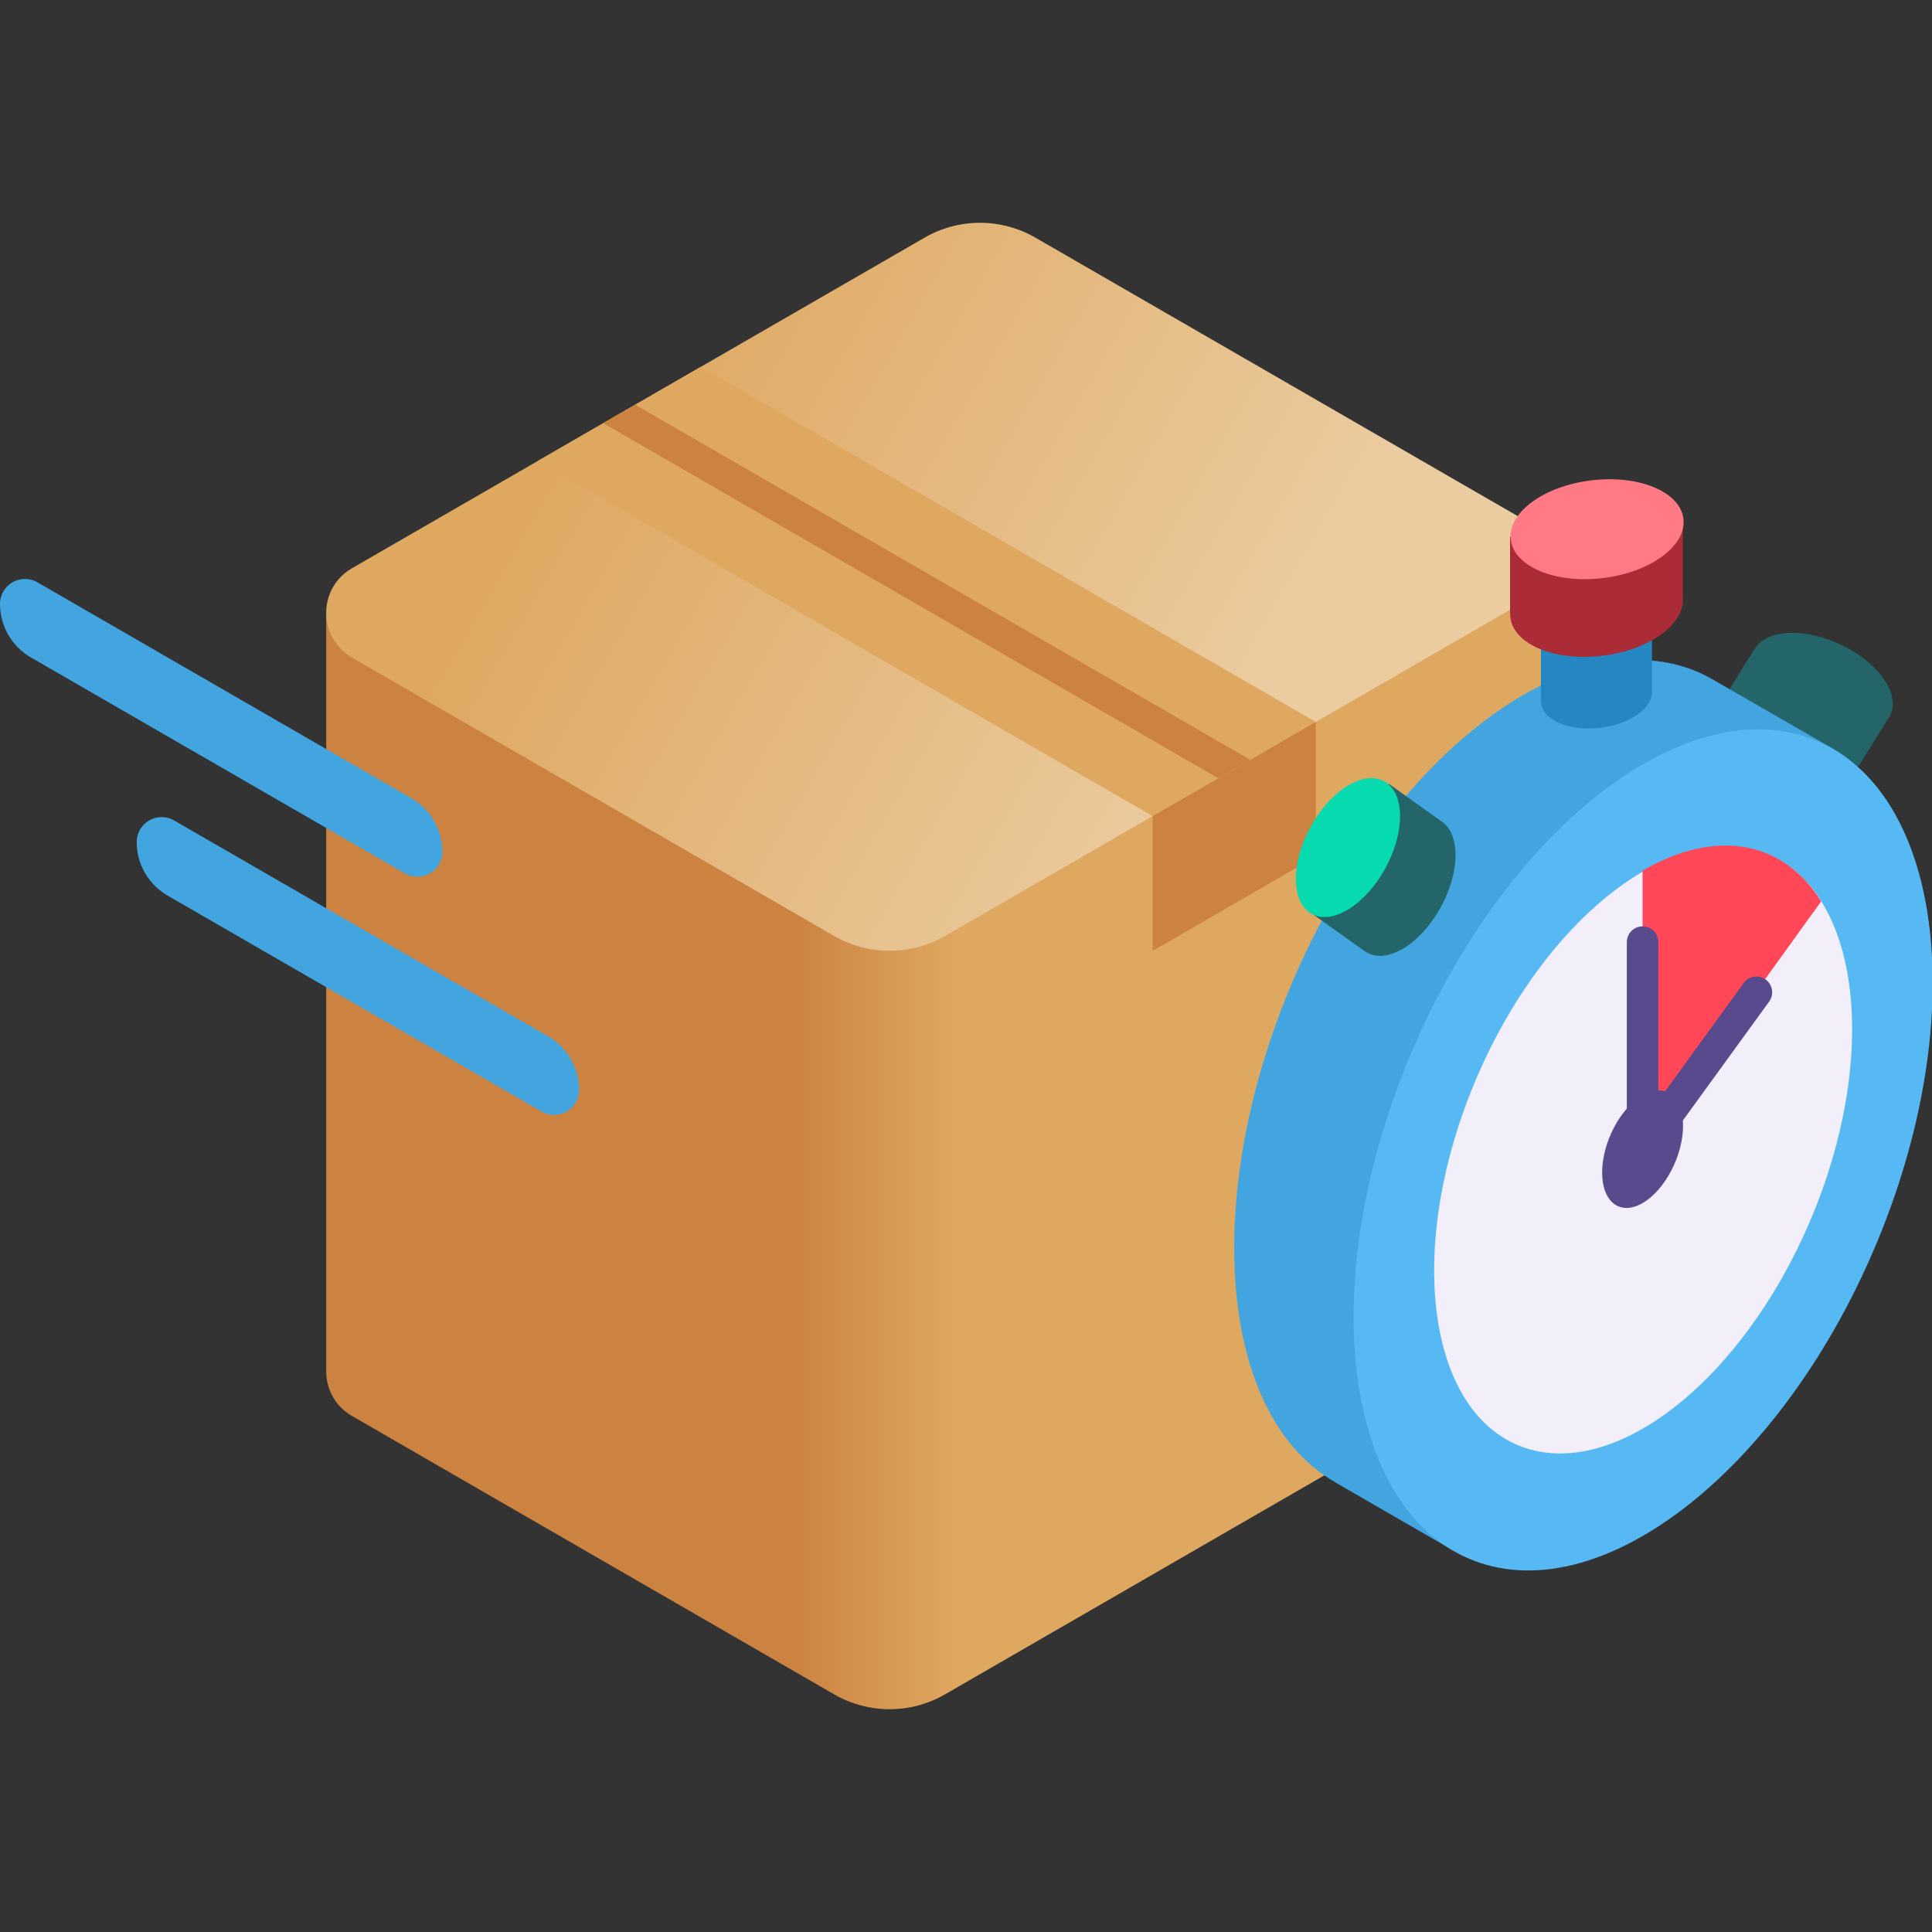
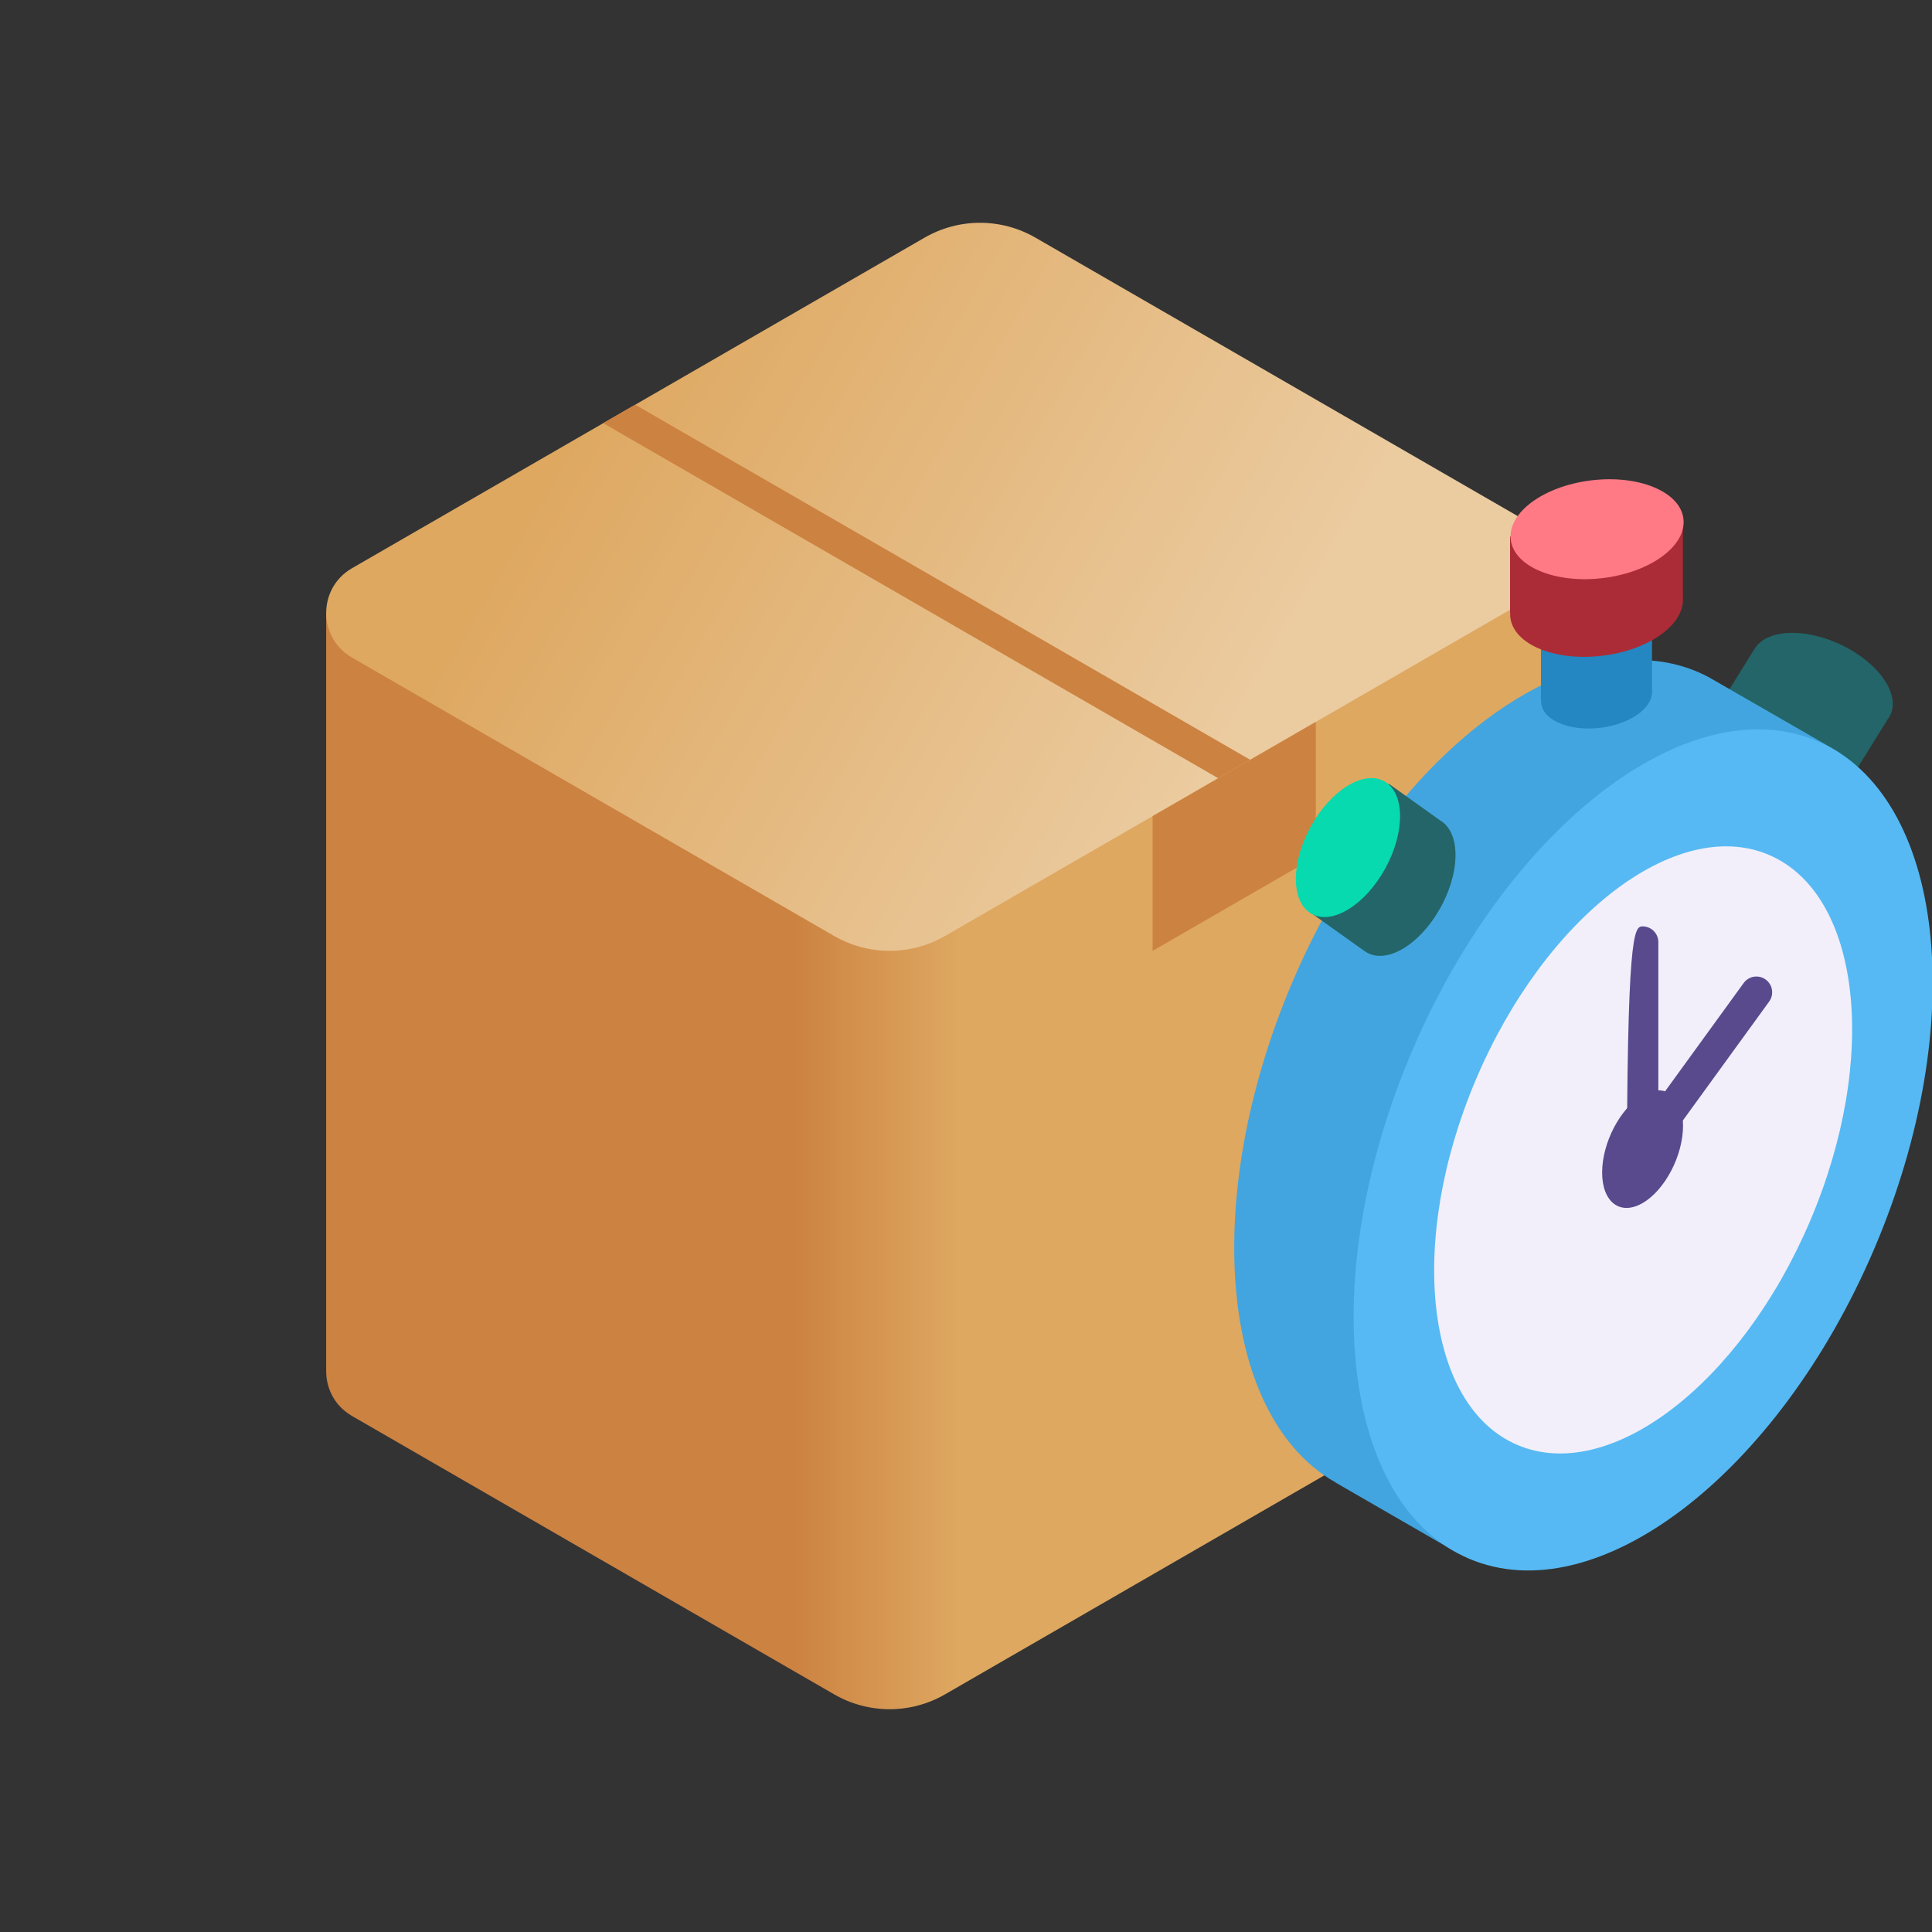
<svg xmlns="http://www.w3.org/2000/svg" width="512" height="512" viewBox="0 0 512 512" fill="none">
  <rect x="0" y="0" width="512" height="512" fill="#333333" stroke="none" />
  <g clip-path="url(#clip0)">
    <path d="M500.207 181.556C496.277 174.219 485.304 168.023 475.698 167.718C470.407 167.55 466.646 169.21 464.981 171.955L464.968 171.948L455.665 186.939L455.689 186.951C454.167 189.218 454.124 192.273 455.957 195.697C459.887 203.034 470.86 209.229 480.466 209.535C486.018 209.712 489.883 207.875 491.41 204.882L500.228 190.674L500.223 190.671C502 188.373 502.141 185.165 500.207 181.556V181.556Z" fill="#236568" />
    <path d="M409.017 349.572V148.594L86.443 162.427V363.404C86.442 368.009 88.721 372.614 93.279 375.246L221.064 449.023C230.152 454.27 241.349 454.27 250.437 449.023L402.181 361.414C406.739 358.782 409.017 354.177 409.017 349.572V349.572Z" fill="url(#paint0_linear)" />
    <path d="M93.28 150.587L245.024 62.978C254.112 57.731 265.309 57.731 274.397 62.978L402.182 136.755C411.297 142.018 411.297 155.174 402.182 160.436L250.438 248.045C241.35 253.292 230.153 253.292 221.065 248.045L93.28 174.268C84.165 169.005 84.165 155.849 93.28 150.587V150.587Z" fill="url(#paint1_linear)" />
-     <path d="M142.481 122.18L305.461 216.276L348.694 191.316L185.714 97.219L142.481 122.18Z" fill="#DEA861" />
    <path d="M168.322 107.248L331.302 201.345L322.833 206.234L159.853 112.138L168.322 107.248Z" fill="#CC8241" />
    <path d="M305.462 216.276V251.979L348.695 227.019V191.316L305.462 216.276Z" fill="#CC8241" />
-     <path d="M9.924 154.324L109.044 211.551C114.109 214.475 117.229 219.879 117.229 225.727C117.229 230.82 111.715 234.003 107.305 231.457L8.185 174.23C3.12 171.306 0 165.902 0 160.054C0 154.961 5.513 151.777 9.924 154.324V154.324Z" fill="#42A5DF" />
-     <path d="M46.158 217.434L145.277 274.661C150.342 277.585 153.462 282.989 153.462 288.837C153.462 293.93 147.949 297.113 143.538 294.567L44.418 237.34C39.353 234.416 36.233 229.012 36.233 223.164C36.234 218.07 41.747 214.887 46.158 217.434V217.434Z" fill="#42A5DF" />
    <path d="M486.393 198.787L486.397 198.779L452.744 179.405L452.742 179.41C439.458 172.371 422.393 173.374 403.776 184.122C361.417 208.578 327.079 274.188 327.079 330.667C327.079 361.718 337.472 383.515 353.857 392.81L353.845 392.835L384.593 410.587L384.625 410.521C398.14 418.6 415.871 418.017 435.302 406.798C477.661 382.342 512 316.732 512 260.253C512 229.945 502.103 208.443 486.393 198.787V198.787Z" fill="#42A5DF" />
    <path d="M496.735 330.852C522.226 271.026 515.453 210.836 481.607 196.415C447.761 181.993 399.658 218.801 374.167 278.628C348.676 338.454 355.449 398.644 389.295 413.065C423.141 427.487 471.243 390.679 496.735 330.852Z" fill="#56B9F3" />
    <path d="M479.686 323.588C498.086 280.404 493.197 236.958 468.766 226.548C444.335 216.138 409.613 242.707 391.213 285.891C372.813 329.075 377.702 372.522 402.133 382.932C426.564 393.341 461.286 366.772 479.686 323.588Z" fill="#F2EFFA" />
-     <path d="M482.62 238.879C472.904 223.216 455.348 219.146 435.302 230.719V304.535L482.62 238.879Z" fill="#FF4757" />
    <path d="M446.023 298.345C446.023 290.451 441.223 286.822 435.302 290.24C429.381 293.658 424.582 302.829 424.582 310.724C424.582 318.619 429.382 322.247 435.302 318.828C441.223 315.41 446.023 306.24 446.023 298.345V298.345Z" fill="#594A8E" />
-     <path d="M431.125 317.401V249.675C431.125 247.368 432.995 245.498 435.302 245.498C437.609 245.498 439.479 247.368 439.479 249.675V291.668L462.086 260.514C463.441 258.649 466.051 258.229 467.919 259.587C469.786 260.941 470.201 263.553 468.847 265.42L431.125 317.401Z" fill="#594A8E" />
+     <path d="M431.125 317.401C431.125 247.368 432.995 245.498 435.302 245.498C437.609 245.498 439.479 247.368 439.479 249.675V291.668L462.086 260.514C463.441 258.649 466.051 258.229 467.919 259.587C469.786 260.941 470.201 263.553 468.847 265.42L431.125 317.401Z" fill="#594A8E" />
    <path d="M437.797 182.945V167.706L408.364 169.688V185.607L408.384 185.605C408.312 187.621 409.475 189.556 411.96 190.991C417.286 194.066 426.589 193.68 432.739 190.13C436.294 188.078 438.005 185.419 437.797 182.945Z" fill="#2487C1" />
    <path d="M445.978 158.324V139.097L400.177 142.182V162.468L400.208 162.465C400.095 165.602 401.906 168.614 405.772 170.846C414.06 175.631 428.537 175.031 438.107 169.506C443.638 166.312 446.3 162.173 445.978 158.324V158.324Z" fill="#AB2C37" />
    <path d="M424.825 153.191C437.459 151.651 446.996 144.608 446.125 137.46C445.253 130.312 434.305 125.766 421.671 127.305C409.036 128.845 399.5 135.887 400.371 143.036C401.242 150.184 412.19 154.73 424.825 153.191Z" fill="#FF7A85" />
    <path d="M381.681 217.435L368.068 207.724L347.119 241.71L361.482 251.956L361.496 251.933C363.66 253.597 366.707 253.837 370.241 252.227C377.815 248.776 384.702 238.223 385.623 228.656C386.155 223.126 384.569 219.151 381.681 217.435Z" fill="#236568" />
    <path d="M367.175 230.039C372.464 220.323 372.296 210.021 366.8 207.029C361.303 204.037 352.56 209.487 347.271 219.202C341.981 228.918 342.149 239.22 347.645 242.212C353.142 245.204 361.885 239.754 367.175 230.039Z" fill="#06DAAE" />
  </g>
  <defs>
    <linearGradient id="paint0_linear" x1="209.968" y1="300.776" x2="254.28" y2="300.776" gradientUnits="userSpaceOnUse">
      <stop stop-color="#CC8241" />
      <stop offset="1" stop-color="#DEA861" />
    </linearGradient>
    <linearGradient id="paint1_linear" x1="157.927" y1="103.662" x2="323.871" y2="199.47" gradientUnits="userSpaceOnUse">
      <stop stop-color="#DEA861" />
      <stop offset="1" stop-color="#EBCBA0" />
    </linearGradient>
    <clipPath id="clip0">
      <rect width="512" height="512" fill="white" />
    </clipPath>
  </defs>
</svg>